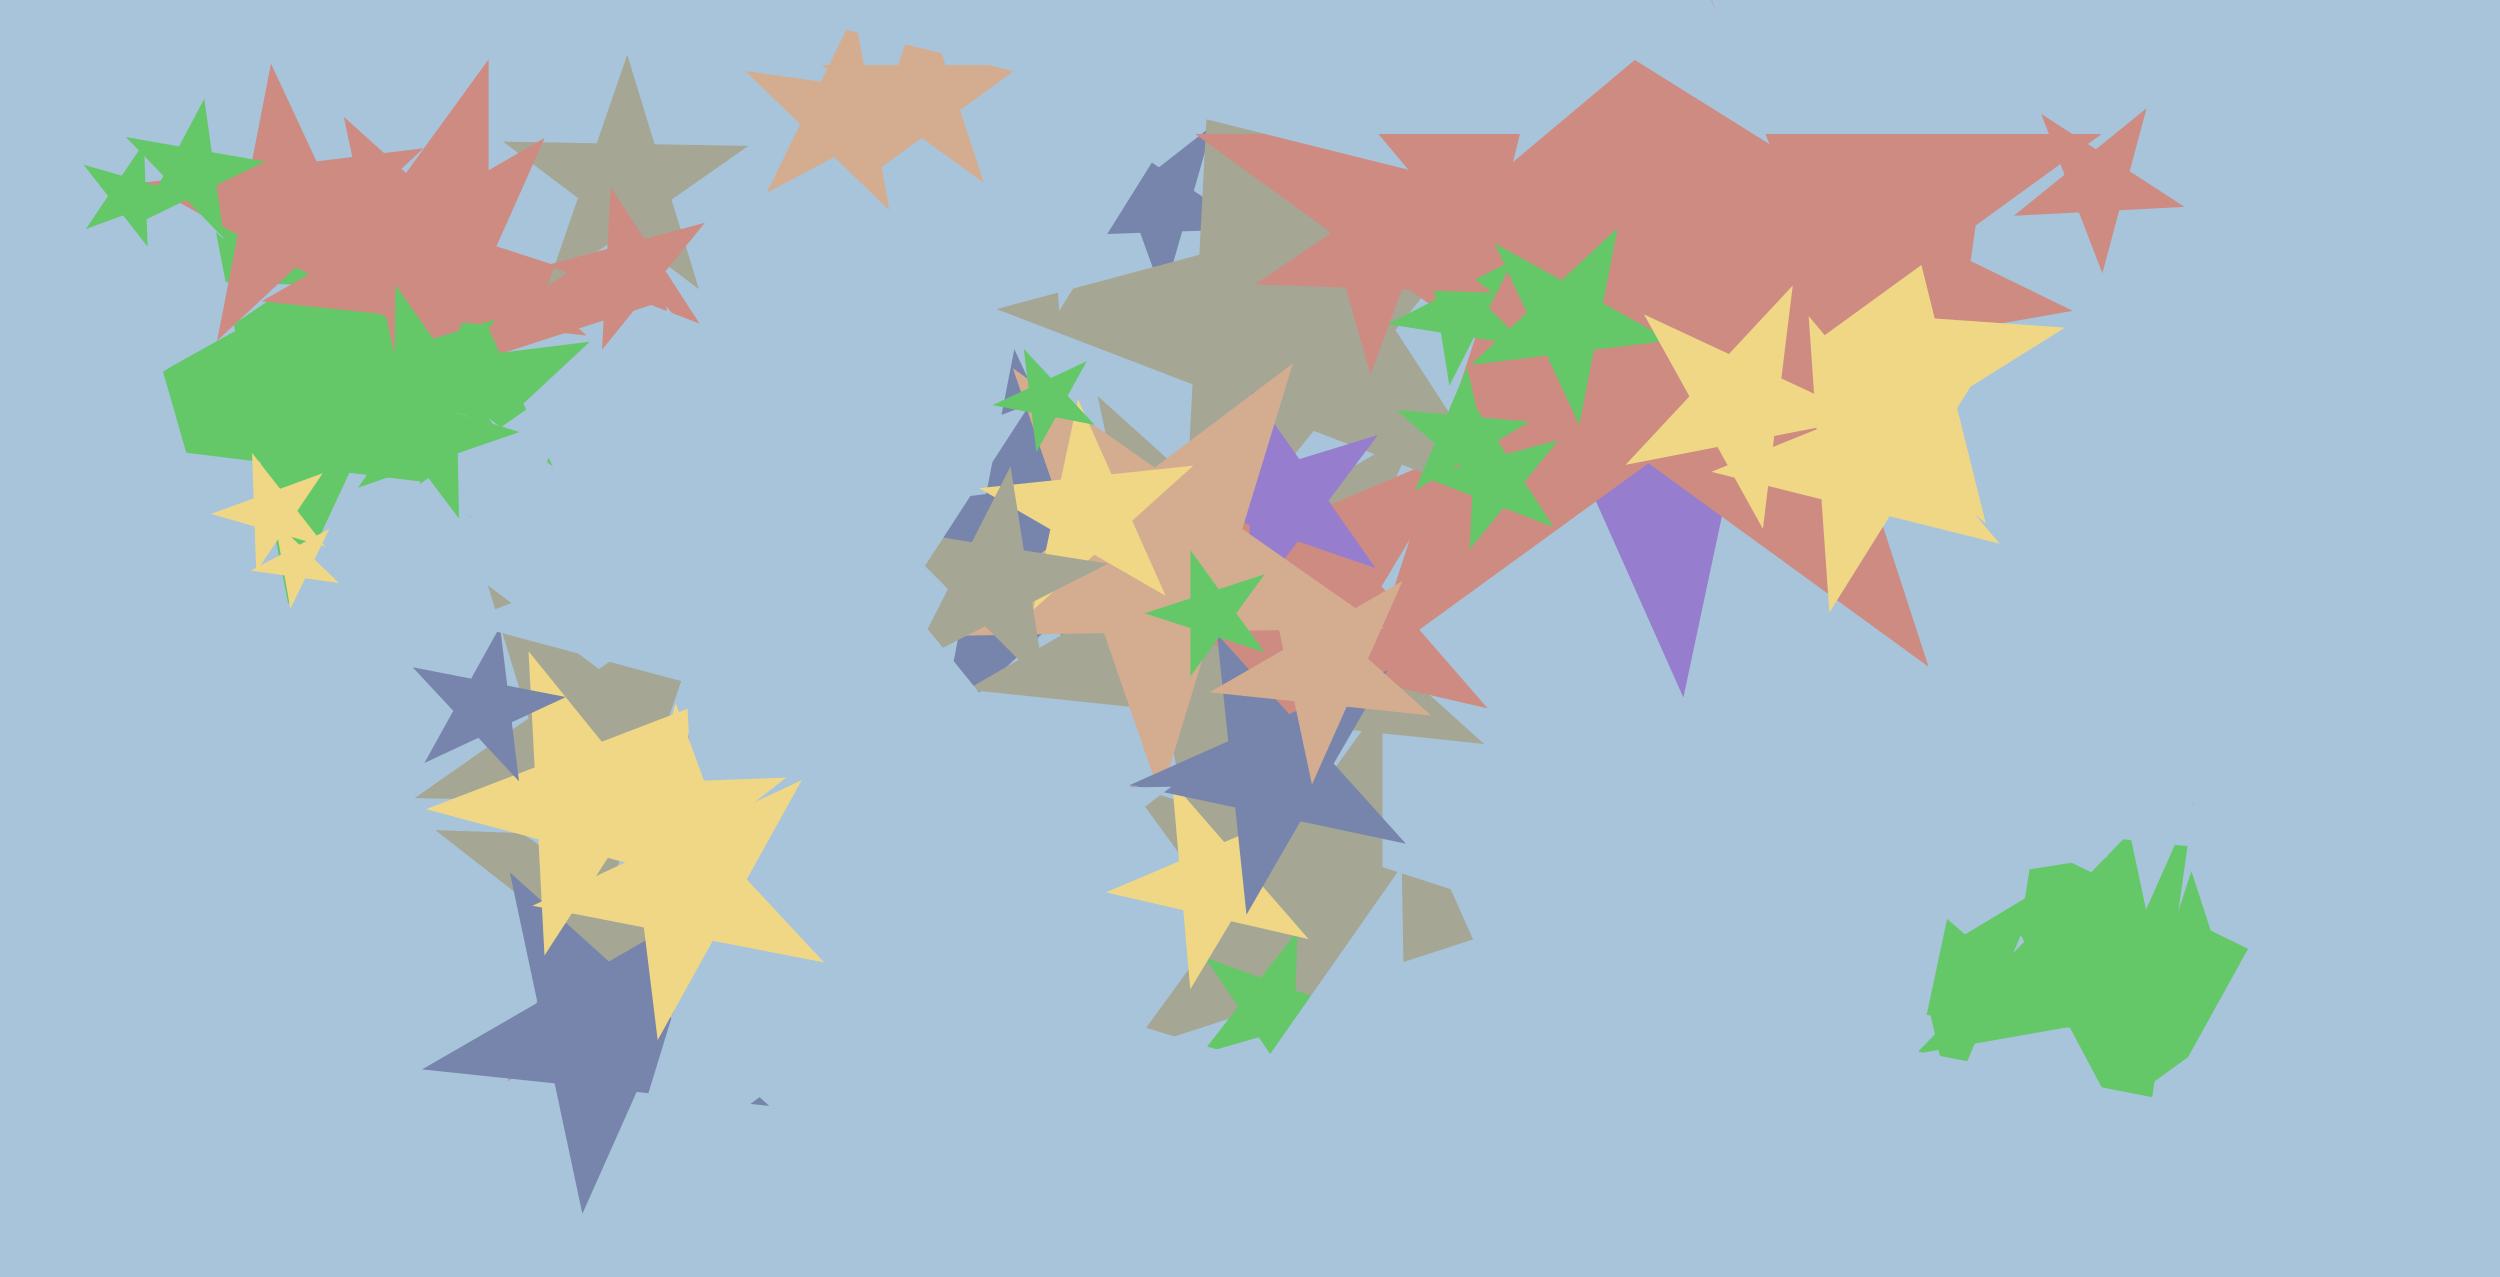
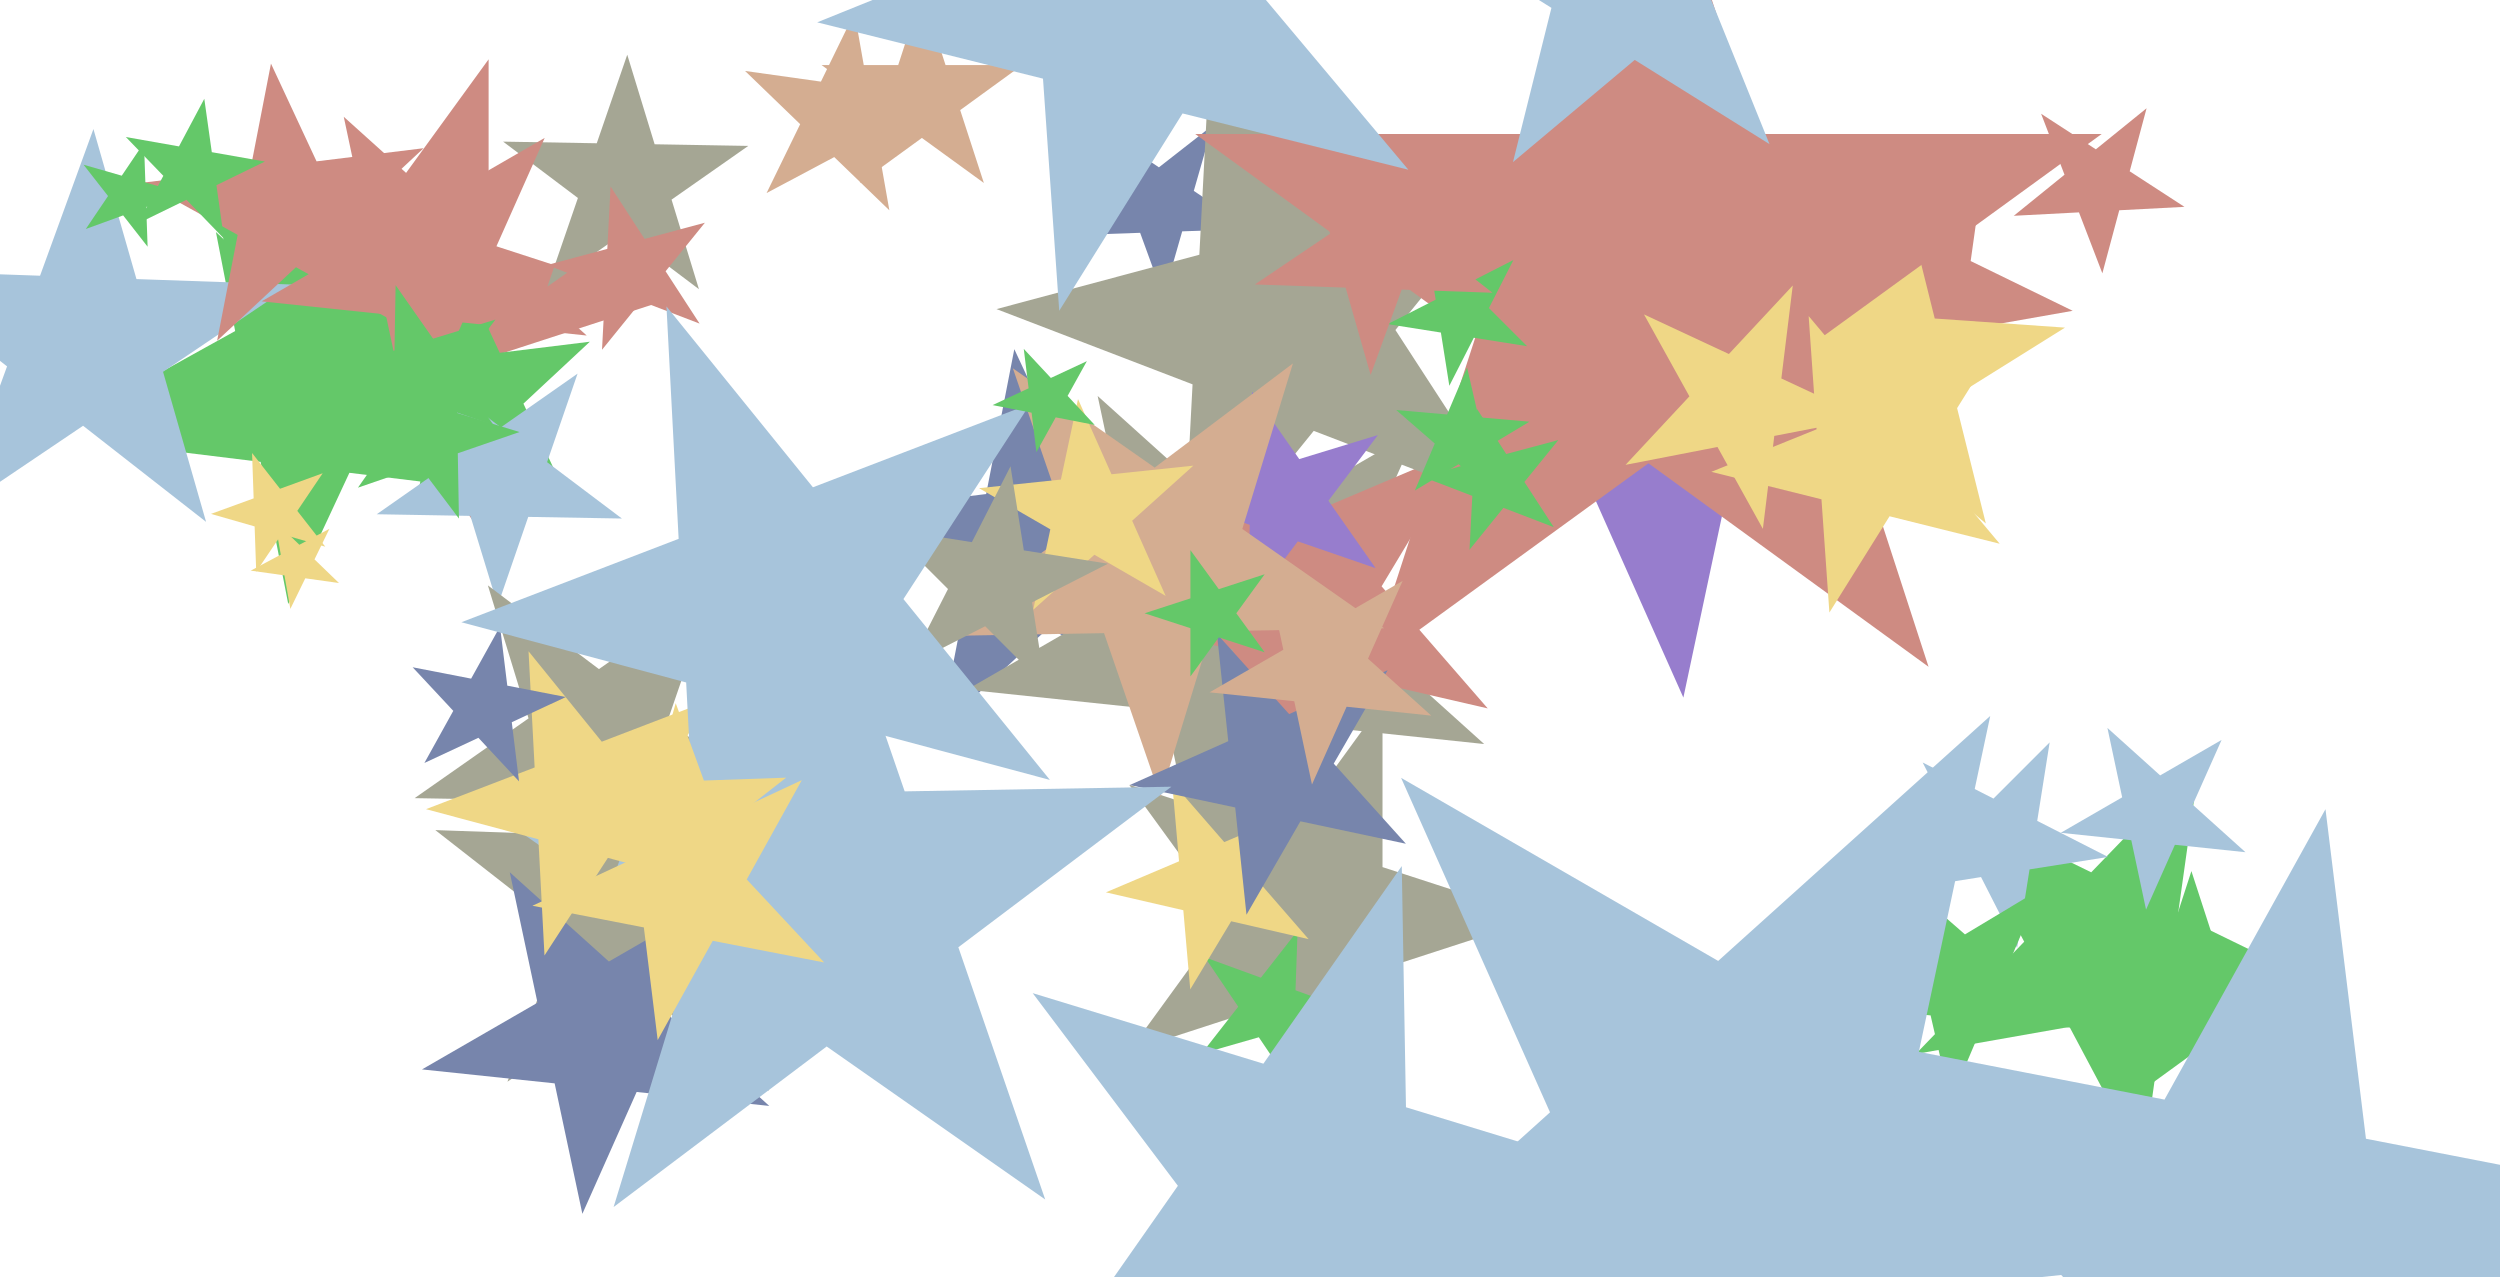
<svg xmlns="http://www.w3.org/2000/svg" width="640px" height="327px">
-   <rect width="640" height="327" fill="rgb(167,196,219)" />
  <polygon points="170.0,77.0 125.086,91.593 125.086,138.819 97.328,100.613 52.414,115.206 80.172,77.0 52.414,38.794 97.328,53.387 125.086,15.181 125.086,62.407" fill="rgb(206,139,130)" />
  <polygon points="593.465,251.655 554.112,258.593 548.551,298.164 529.791,262.882 490.438,269.821 518.196,241.076 499.436,205.794 535.352,223.311 563.11,194.566 557.549,234.137" fill="rgb(100,200,105)" />
  <polygon points="574.839,218.168 556.775,216.27 549.387,232.863 545.61,215.096 527.546,213.198 543.276,204.116 539.5,186.349 552.998,198.503 568.728,189.421 561.34,206.015" fill="rgb(167,196,219)" />
  <polygon points="301.464,179.03 268.421,160.714 240.79,186.48 247.999,149.394 214.955,131.078 252.454,126.474 259.663,89.388 275.629,123.628 313.128,119.024 285.497,144.79" fill="rgb(119,133,172)" />
  <polygon points="131.753,116.667 91.37,111.708 74.175,148.583 66.412,108.644 26.029,103.685 61.614,83.96 53.851,44.021 83.607,71.769 119.192,52.044 101.997,88.919" fill="rgb(100,200,105)" />
  <polygon points="379.948,190.472 329.369,185.155 308.683,231.617 298.109,181.87 247.53,176.554 291.574,151.125 281.0,101.378 318.795,135.409 362.839,109.98 342.153,156.441" fill="rgb(165,166,148)" />
  <polygon points="559.216,52.953 542.529,53.827 538.204,69.968 532.215,54.368 515.528,55.242 528.514,44.726 522.526,29.126 536.54,38.227 549.527,27.711 545.202,43.852" fill="rgb(206,139,130)" />
  <polygon points="530.611,79.567 501.991,84.613 497.946,113.392 484.302,87.732 455.682,92.779 475.87,71.874 462.226,46.214 488.347,58.953 508.535,38.048 504.49,66.827" fill="rgb(206,139,130)" />
  <polygon points="196.874,279.255 164.24,253.759 129.907,276.917 144.071,238.001 111.438,212.505 152.825,213.95 166.989,175.035 178.404,214.843 219.792,216.289 185.459,239.446" fill="rgb(165,166,148)" />
  <polygon points="539.655,219.38 519.563,222.563 516.38,242.655 507.145,224.529 487.052,227.712 501.437,213.327 492.201,195.201 510.327,204.437 524.712,190.052 521.529,210.145" fill="rgb(167,196,219)" />
  <polygon points="126.222,125.554 89.444,121.038 73.785,154.62 66.714,118.247 29.937,113.731 62.345,95.767 55.275,59.394 82.374,84.665 114.782,66.701 99.122,100.283" fill="rgb(100,200,105)" />
  <polygon points="143.824,124.403 123.49,113.132 106.486,128.988 110.922,106.166 90.588,94.894 113.664,92.061 118.1,69.239 127.926,90.31 151.002,87.476 133.998,103.332" fill="rgb(100,200,105)" />
  <polygon points="530.536,263.113 508.099,261.15 499.298,281.882 494.232,259.936 471.795,257.973 491.1,246.373 486.034,224.428 503.032,239.204 522.338,227.604 513.537,248.336" fill="rgb(100,200,105)" />
  <polygon points="52.756,133.597 21.267,108.995 -11.861,131.341 1.806,93.791 -29.683,69.189 10.252,70.583 23.919,33.034 34.934,71.445 74.869,72.84 41.741,95.185" fill="rgb(167,196,219)" />
  <polygon points="196.937,283.117 162.976,279.547 149.087,310.743 141.987,277.341 108.027,273.772 137.6,256.698 130.5,223.297 155.877,246.146 185.449,229.072 171.56,260.267" fill="rgb(119,133,172)" />
  <polygon points="178.928,74.032 159.78,59.603 140.14,73.355 147.946,50.685 128.798,36.256 152.77,36.675 160.576,14.005 167.586,36.933 191.558,37.352 171.918,51.104" fill="rgb(165,166,148)" />
  <polygon points="251.87,46.843 236.0,35.313 220.13,46.843 226.192,28.187 210.321,16.657 229.938,16.657 236.0,-2.0 242.062,16.657 261.679,16.657 245.808,28.187" fill="rgb(212,173,145)" />
  <polygon points="497.339,118.801 442.424,124.573 430.944,178.584 408.485,128.14 353.571,133.912 394.605,96.964 372.146,46.521 419.966,74.13 461.0,37.182 449.52,91.193" fill="rgb(151,125,205)" />
  <polygon points="320.07,58.615 302.644,59.224 297.838,75.985 291.874,59.6 274.447,60.208 288.188,49.473 282.224,33.088 296.68,42.838 310.421,32.103 305.614,48.865" fill="rgb(119,133,172)" />
  <polygon points="380.859,181.357 340.507,172.041 319.178,207.539 315.568,166.284 275.217,156.968 313.338,140.787 309.728,99.531 336.898,130.786 375.018,114.605 353.689,150.102" fill="rgb(206,139,130)" />
  <polygon points="580.985,284.507 561.0,269.987 541.015,284.507 548.649,261.013 528.664,246.493 553.367,246.493 561.0,223.0 568.633,246.493 593.336,246.493 573.351,261.013" fill="rgb(100,200,105)" />
  <polygon points="386.509,129.57 336.316,110.302 302.481,152.085 305.295,98.394 255.101,79.127 307.034,65.212 309.847,11.521 339.129,56.612 391.062,42.697 357.227,84.479" fill="rgb(165,166,148)" />
  <polygon points="394.0,235.0 353.923,248.022 353.923,290.161 329.154,256.07 289.077,269.092 313.846,235.0 289.077,200.908 329.154,213.93 353.923,179.839 353.923,221.978" fill="rgb(165,166,148)" />
  <polygon points="99.916,81.791 75.769,68.407 55.577,87.236 60.845,60.134 36.698,46.749 64.101,43.385 69.369,16.283 81.037,41.305 108.44,37.941 88.248,56.77" fill="rgb(206,139,130)" />
  <polygon points="352.16,145.453 332.239,138.593 319.559,155.42 319.926,134.354 300.004,127.494 320.154,121.334 320.521,100.267 332.606,117.526 352.755,111.366 340.075,128.193" fill="rgb(151,125,205)" />
  <polygon points="86.786,149.26 78.152,148.047 74.33,155.883 72.816,147.297 64.182,146.084 71.88,141.991 70.366,133.405 76.638,139.461 84.336,135.368 80.514,143.204" fill="rgb(239,215,134)" />
  <polygon points="508.376,134.01 482.774,112.528 454.432,130.238 466.951,99.251 441.35,77.768 474.689,80.099 487.209,49.112 495.294,81.54 528.634,83.872 500.291,101.582" fill="rgb(239,215,134)" />
  <polygon points="493.71,170.7 422.0,118.6 350.29,170.7 377.681,86.4 305.971,34.3 394.609,34.3 422.0,-50.0 449.391,34.3 538.029,34.3 466.319,86.4" fill="rgb(206,139,130)" />
  <polygon points="159.202,132.744 135.23,132.325 127.424,154.995 120.414,132.067 96.442,131.648 116.082,117.896 109.072,94.968 128.22,109.397 147.86,95.645 140.054,118.315" fill="rgb(167,196,219)" />
  <polygon points="345.987,258.733 331.321,262.938 330.788,278.186 322.257,265.538 307.59,269.743 316.984,257.72 308.452,245.071 322.789,250.289 332.182,238.266 331.65,253.515" fill="rgb(100,200,105)" />
  <polygon points="57.329,61.077 47.74,51.147 35.333,57.199 41.813,45.01 32.224,35.08 45.819,37.477 52.299,25.289 54.221,38.959 67.815,41.356 55.408,47.407" fill="rgb(100,200,105)" />
  <polygon points="390.929,88.626 377.295,86.466 371.028,98.766 368.868,85.132 355.234,82.972 367.534,76.705 365.374,63.071 375.135,72.832 387.435,66.565 381.168,78.865" fill="rgb(100,200,105)" />
  <polygon points="227.676,53.84 213.565,40.213 196.244,49.422 204.844,31.791 190.733,18.164 210.158,20.894 218.758,3.263 222.164,22.581 241.59,25.311 224.269,34.521" fill="rgb(212,173,145)" />
  <polygon points="354.335,160.835 310.022,161.608 297.065,203.991 282.636,162.086 238.323,162.86 273.718,136.188 259.289,94.283 295.593,119.704 330.988,93.032 318.031,135.414" fill="rgb(212,173,145)" />
  <polygon points="571.181,321.821 477.97,331.617 458.484,423.293 420.363,337.672 327.153,347.469 396.803,284.755 358.682,199.134 439.85,245.996 509.5,183.283 490.014,274.959" fill="rgb(167,196,219)" />
  <polygon points="83.265,139.947 72.09,136.743 65.59,146.38 65.184,134.763 54.01,131.558 64.933,127.583 64.528,115.965 71.685,125.125 82.608,121.149 76.108,130.787" fill="rgb(239,215,134)" />
  <polygon points="335.001,240.421 315.179,235.845 304.701,253.282 302.928,233.017 283.107,228.44 301.833,220.492 300.06,200.226 313.406,215.579 332.132,207.63 321.654,225.068" fill="rgb(239,215,134)" />
  <polygon points="359.909,216.0 332.904,210.26 319.099,234.17 316.213,206.712 289.208,200.972 314.43,189.743 311.544,162.285 330.018,182.802 355.24,171.573 341.435,195.483" fill="rgb(119,133,172)" />
  <polygon points="323.753,166.992 312.007,163.176 304.747,173.168 304.747,160.817 293.0,157.0 304.747,153.183 304.747,140.832 312.007,150.824 323.753,147.008 316.493,157.0" fill="rgb(100,200,105)" />
  <polygon points="267.571,307.072 211.627,267.899 157.084,309 177.051,243.689 121.107,204.517 189.392,203.325 209.359,138.014 231.594,202.589 299.879,201.397 245.336,242.498" fill="rgb(167,196,219)" />
  <polygon points="199.33,205.953 163.735,205.332 152.145,238.993 141.736,204.948 106.141,204.326 135.303,183.907 124.895,149.862 153.327,171.287 182.489,150.867 170.899,184.528" fill="rgb(165,166,148)" />
  <polygon points="382.07,74.945 358.835,74.133 350.883,95.981 344.475,73.632 321.24,72.82 340.514,59.82 334.106,37.471 352.427,51.785 371.701,38.784 363.749,60.631" fill="rgb(206,139,130)" />
  <polygon points="383.271,127.429 373.401,118.849 362.191,125.585 367.301,113.547 357.431,104.967 370.459,106.107 375.569,94.068 378.511,106.811 391.539,107.951 380.329,114.686" fill="rgb(100,200,105)" />
  <polygon points="150.196,85.896 118.403,82.555 105.401,111.759 98.754,80.49 66.962,77.148 94.646,61.164 88,29.895 111.757,51.286 139.442,35.302 126.439,64.506" fill="rgb(206,139,130)" />
  <polygon points="298.405,152.551 280.158,142.016 264.5,156.115 268.881,135.505 250.634,124.971 271.588,122.768 275.969,102.159 284.539,121.407 305.493,119.205 289.835,133.303" fill="rgb(239,215,134)" />
  <polygon points="267.62,175.73 252.207,160.318 232.787,170.213 242.682,150.793 227.27,135.38 248.798,138.79 258.693,119.369 262.103,140.897 283.631,144.307 264.21,154.202" fill="rgb(165,166,148)" />
  <polygon points="179.097,82.845 164.175,77.117 154.116,89.539 154.952,73.577 140.03,67.849 155.469,63.712 156.306,47.75 165.011,61.155 180.451,57.018 170.392,69.44" fill="rgb(206,139,130)" />
  <polygon points="622.446,428.038 564.473,365.869 487.432,401.794 528.643,327.446 470.669,265.277 554.113,281.497 595.325,207.15 605.684,291.521 689.128,307.741 612.087,343.666" fill="rgb(167,196,219)" />
  <polygon points="184.385,227.33 155.612,219.62 139.388,244.603 137.829,214.856 109.056,207.146 136.866,196.471 135.307,166.723 154.053,189.873 181.863,179.198 165.639,204.18" fill="rgb(239,215,134)" />
  <polygon points="37.788,63.156 31.526,55.14 21.968,58.619 27.656,50.187 21.393,42.171 31.171,44.975 36.859,36.542 37.214,46.708 46.991,49.511 37.433,52.99" fill="rgb(100,200,105)" />
  <polygon points="360.54,43.453 302.733,29.041 271.162,79.564 267.007,20.133 209.2,5.72 264.438,-16.598 260.282,-76.029 298.577,-30.391 353.816,-52.709 322.245,-2.185" fill="rgb(167,196,219)" />
-   <polygon points="427.504,87.152 408.034,89.543 404.29,108.799 396,91.02 376.53,93.411 390.876,80.032 382.586,62.253 399.743,71.764 414.09,58.385 410.347,77.642" fill="rgb(100,200,105)" />
  <polygon points="132.875,200.032 122.469,188.874 108.642,195.322 116.039,181.978 105.633,170.819 120.61,173.73 128.007,160.386 129.866,175.529 144.843,178.441 131.016,184.889" fill="rgb(119,133,172)" />
  <polygon points="477.754,107.022 454.219,111.597 451.297,135.394 439.673,114.424 416.138,118.999 432.489,101.464 420.865,80.494 442.595,90.627 458.946,73.092 456.024,96.889" fill="rgb(239,215,134)" />
  <polygon points="361.673,383.369 324.508,334.048 266.116,354.154 301.538,303.567 264.372,254.246 323.43,272.302 358.852,221.714 359.929,283.461 418.987,301.517 360.596,321.622" fill="rgb(167,196,219)" />
  <polygon points="268.771,199.66 211.225,184.241 178.777,234.206 175.659,174.711 118.112,159.292 173.732,137.941 170.614,78.446 208.107,124.746 263.726,103.396 231.278,153.361" fill="rgb(167,196,219)" />
  <polygon points="191.854,231.852 174.387,220.07 157.783,233.042 163.591,212.789 146.123,201.007 167.18,200.271 172.988,180.018 180.194,199.817 201.251,199.081 184.648,212.053" fill="rgb(239,215,134)" />
  <polygon points="452.996,36.898 418.492,15.338 387.325,41.491 397.167,2.013 362.663,-19.548 403.251,-22.386 413.094,-61.864 428.335,-24.14 468.922,-26.978 437.755,-0.825" fill="rgb(167,196,219)" />
  <polygon points="280.245,108.787 270.26,106.847 265.329,115.743 264.089,105.647 254.104,103.706 263.323,99.407 262.083,89.312 269.02,96.751 278.239,92.452 273.308,101.348" fill="rgb(100,200,105)" />
  <polygon points="117.488,132.747 107.431,119.401 91.631,124.842 101.216,111.153 91.16,97.808 107.14,102.693 116.725,89.005 117.016,105.713 132.996,110.599 117.196,116.039" fill="rgb(100,200,105)" />
  <polygon points="397.766,134.957 384.878,130.01 376.191,140.738 376.913,126.953 364.026,122.006 377.36,118.433 378.082,104.647 385.601,116.225 398.935,112.652 390.247,123.38" fill="rgb(100,200,105)" />
  <polygon points="126.369,108.842 110.569,103.401 100.512,116.747 100.804,100.039 85.004,94.599 100.984,89.713 101.275,73.005 110.86,86.693 126.84,81.808 116.784,95.153" fill="rgb(100,200,105)" />
  <polygon points="210.985,246.392 182.457,240.847 168.368,266.265 164.826,237.42 136.298,231.875 162.637,219.593 159.095,190.748 178.915,212.002 205.254,199.72 191.165,225.138" fill="rgb(239,215,134)" />
  <polygon points="366.406,183.202 344.729,180.924 335.864,200.836 331.332,179.516 309.656,177.237 328.532,166.339 324.0,145.019 340.198,159.604 359.074,148.706 350.209,168.618" fill="rgb(212,173,145)" />
  <polygon points="511.922,139.197 483.723,132.166 468.323,156.812 466.296,127.821 438.097,120.79 465.043,109.904 463.016,80.913 481.696,103.175 508.642,92.288 493.241,116.934" fill="rgb(239,215,134)" />
</svg>